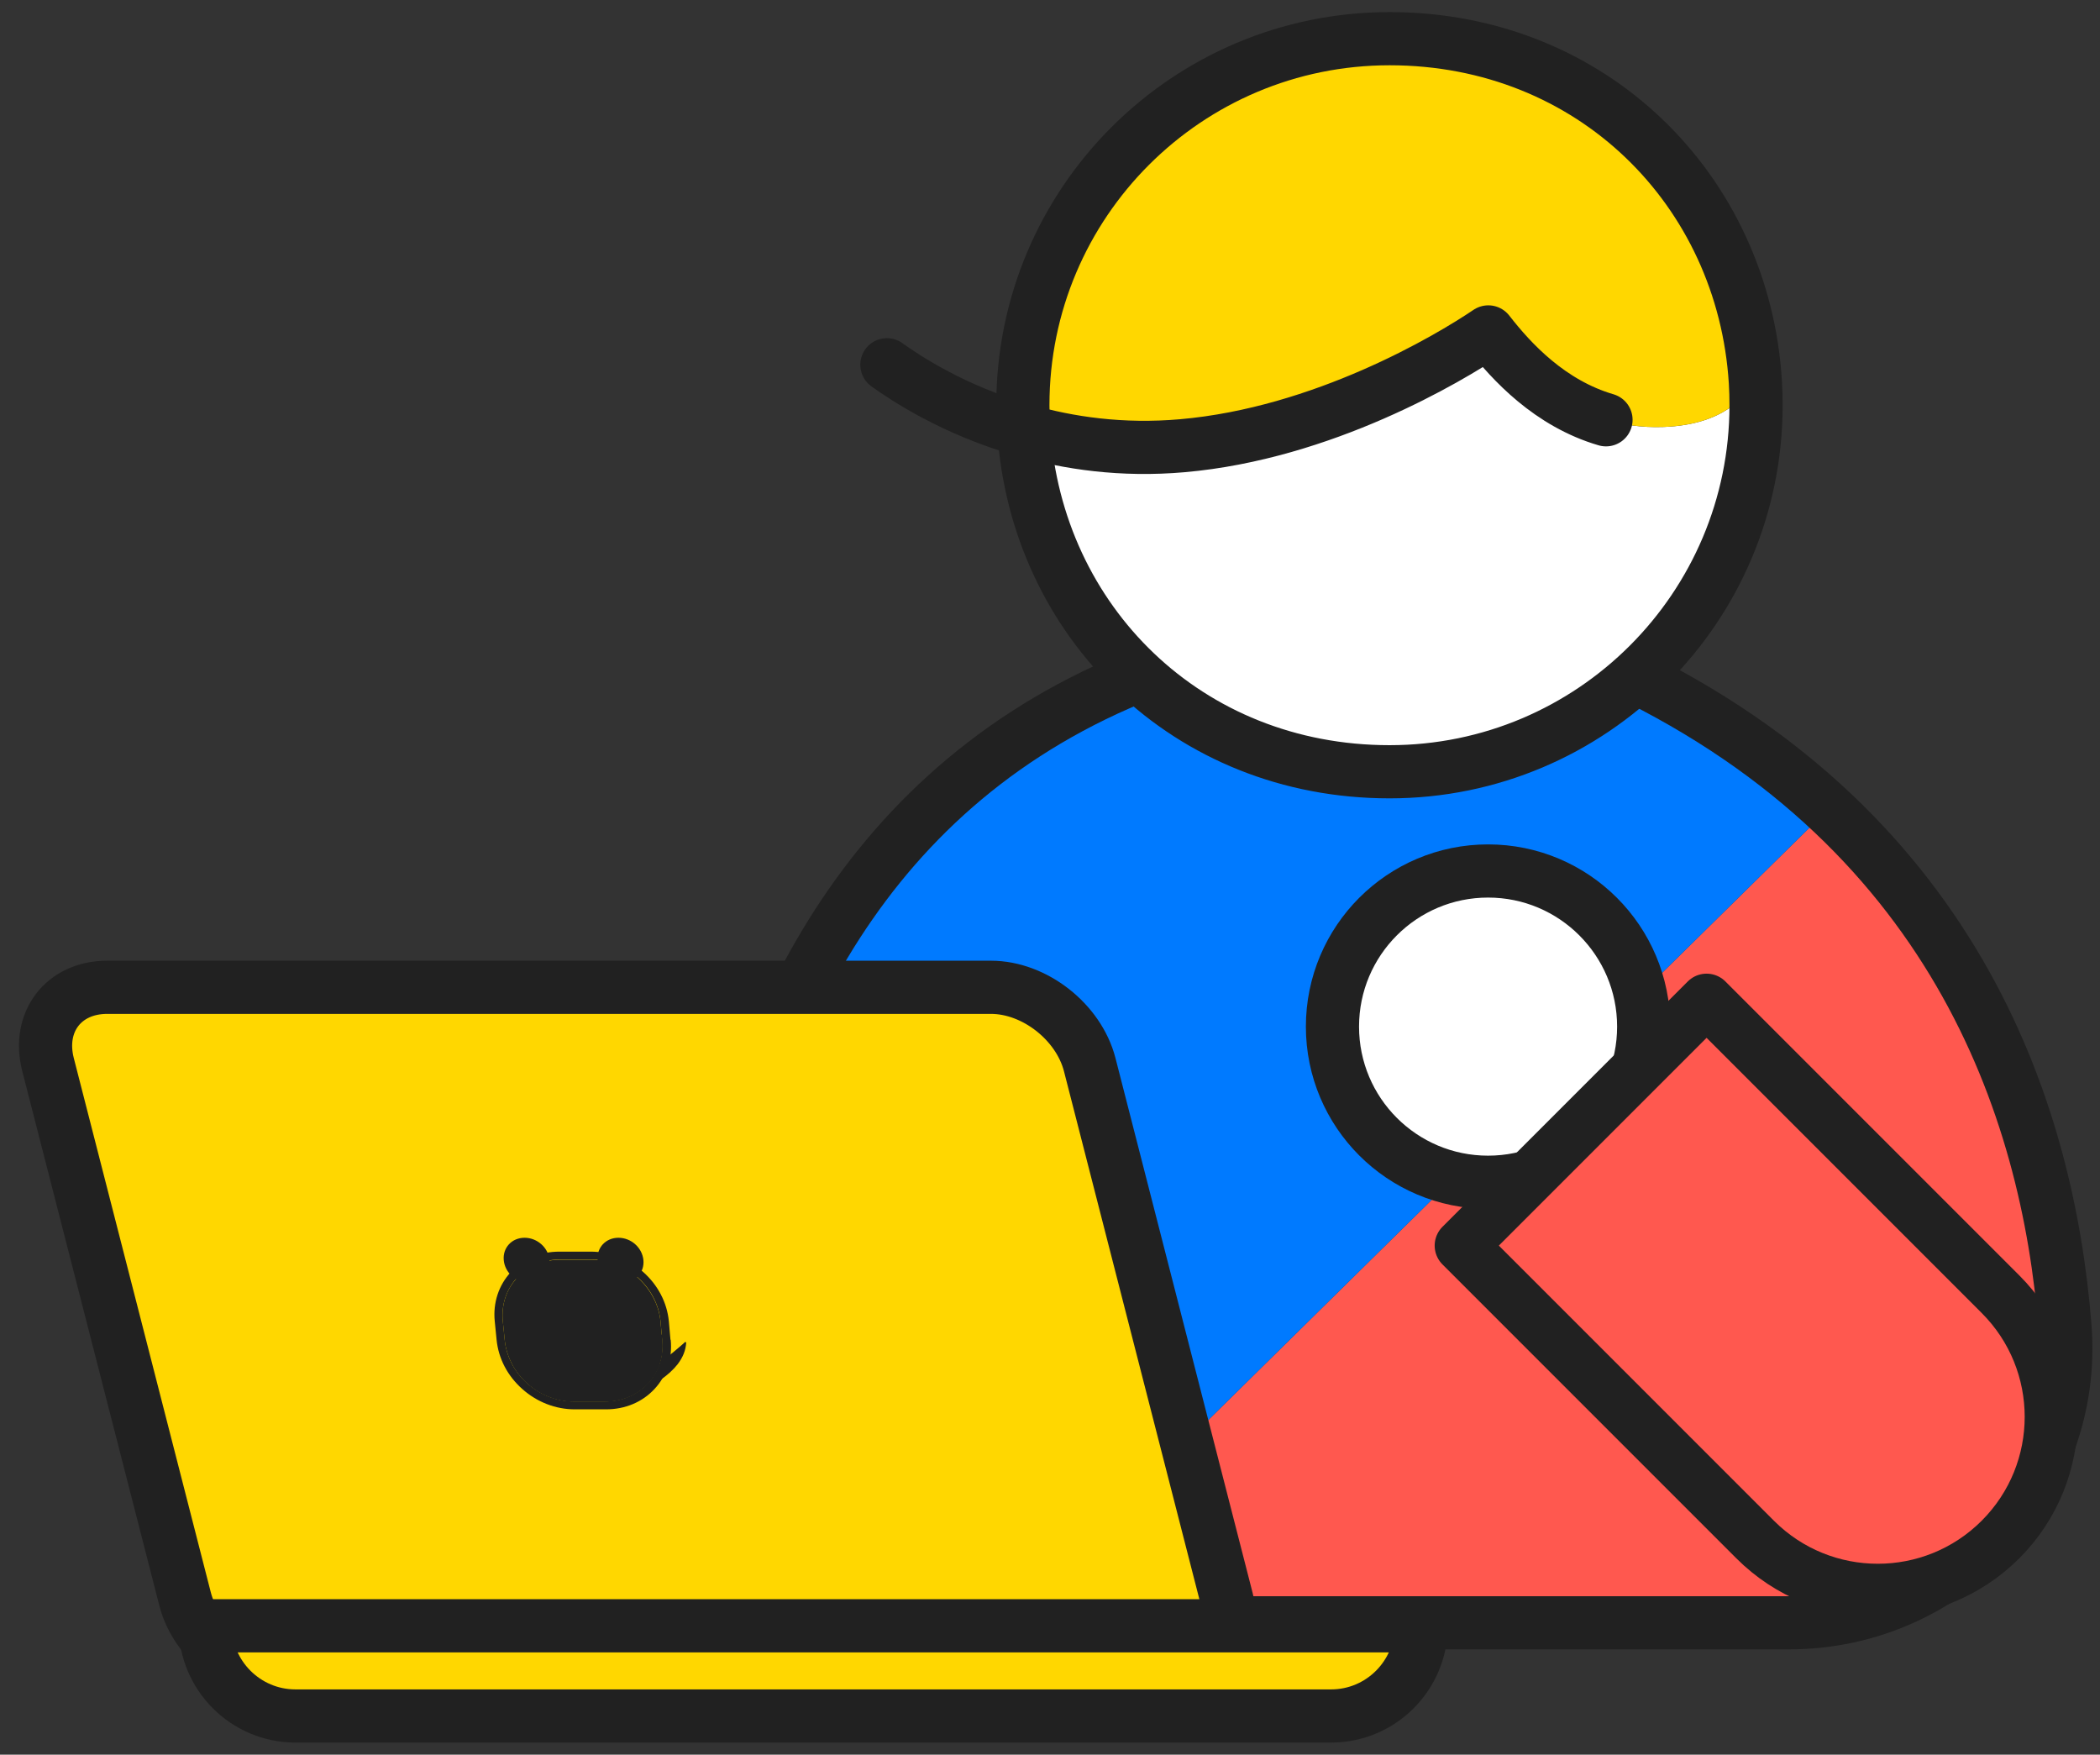
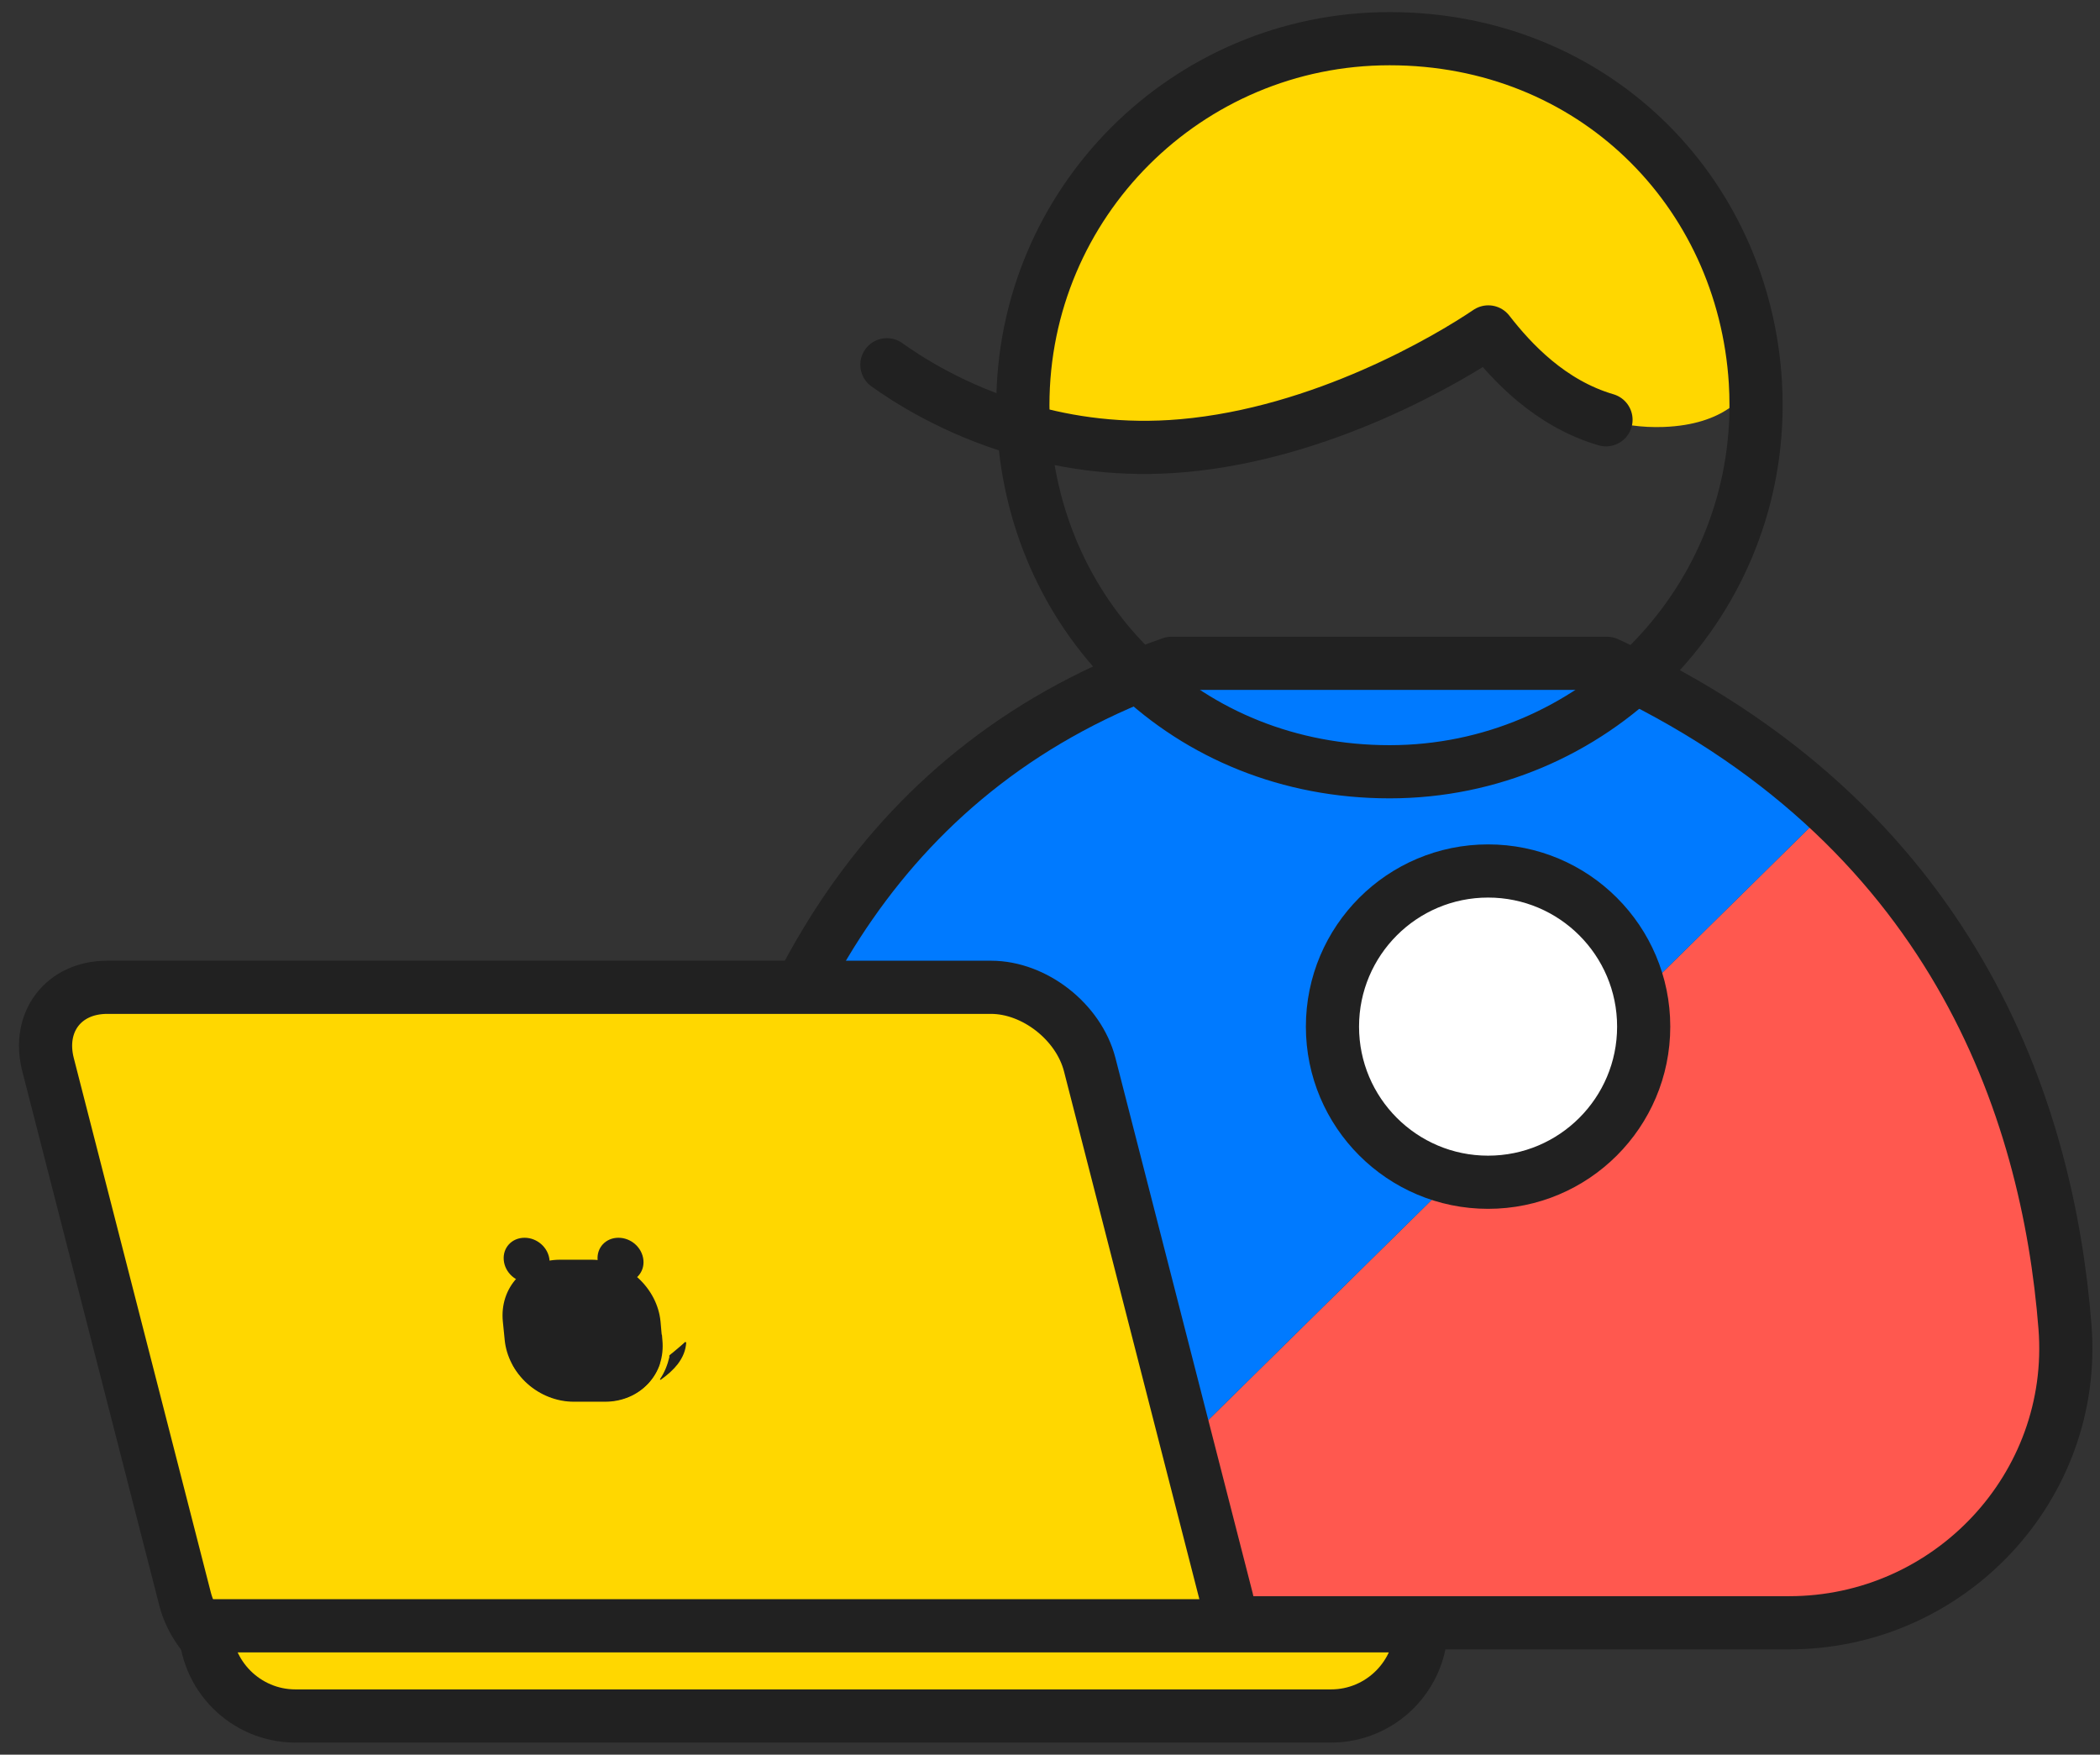
<svg xmlns="http://www.w3.org/2000/svg" width="79" height="66" viewBox="0 0 79 66" fill="none">
  <rect x="0" y="0" width="79" height="66" fill="#333333" stroke="none" />
  <path d="M42.498 56.325L43.611 61.039H67.305C73.333 61.039 78.152 55.925 77.683 49.914C77.204 43.817 75.125 36.327 68.784 30.43L42.498 56.325Z" fill="#FF584F" />
  <path d="M68.784 30.43C66.566 28.368 63.826 26.498 60.451 24.95H44.072C33.155 28.742 28.545 37.902 26.84 47.183L42.498 56.325L68.784 30.43Z" fill="#007AFF" />
  <path d="M36.078 61.039H67.305C73.333 61.039 78.152 55.925 77.683 49.914C77.039 41.685 73.473 30.917 60.451 24.95H44.072C33.155 28.742 28.545 37.902 26.84 47.183L36.078 61.039Z" stroke="#212121" stroke-width="2" stroke-linecap="round" stroke-linejoin="round" />
  <path d="M55.98 44.469C59.213 44.469 61.834 41.848 61.834 38.615C61.834 35.382 59.213 32.761 55.98 32.761C52.747 32.761 50.126 35.382 50.126 38.615C50.126 41.848 52.747 44.469 55.98 44.469Z" fill="white" stroke="#212121" stroke-width="2" stroke-linecap="round" stroke-linejoin="round" />
-   <path d="M26.84 53.707C30.073 53.707 32.694 51.086 32.694 47.853C32.694 44.62 30.073 41.998 26.84 41.998C23.607 41.998 20.986 44.62 20.986 47.853C20.986 51.086 23.607 53.707 26.84 53.707Z" fill="white" stroke="#212121" stroke-width="2" stroke-linecap="round" stroke-linejoin="round" />
+   <path d="M26.84 53.707C30.073 53.707 32.694 51.086 32.694 47.853C23.607 41.998 20.986 44.62 20.986 47.853C20.986 51.086 23.607 53.707 26.84 53.707Z" fill="white" stroke="#212121" stroke-width="2" stroke-linecap="round" stroke-linejoin="round" />
  <path d="M43.924 63.057H10.679C9.043 63.057 7.382 61.761 6.964 60.152L1.806 40.041C1.397 38.441 2.389 37.136 4.033 37.136H37.279C38.914 37.136 40.575 38.432 40.993 40.041L46.151 60.152C46.56 61.753 45.568 63.057 43.924 63.057Z" fill="#FFD700" stroke="#212121" stroke-width="2" stroke-linecap="round" stroke-linejoin="round" />
  <path d="M7.712 61.152H53.466C53.466 63.023 51.944 64.545 50.074 64.545H11.114C9.243 64.545 7.721 63.023 7.721 61.152H7.712Z" fill="#FFD700" stroke="#212121" stroke-width="2" stroke-linecap="round" stroke-linejoin="round" />
-   <path d="M25.222 50.393L25.205 50.193L25.162 49.697C25.092 48.992 24.753 48.34 24.196 47.844C23.639 47.348 22.935 47.079 22.221 47.079H21.047C20.325 47.079 19.681 47.348 19.221 47.844C18.759 48.34 18.542 49.001 18.612 49.697L18.655 50.132L18.681 50.393C18.751 51.097 19.09 51.75 19.647 52.245C20.203 52.741 20.908 53.011 21.621 53.011H22.796C23.517 53.011 24.161 52.741 24.622 52.245C25.083 51.75 25.301 51.089 25.231 50.393H25.222ZM22.761 52.715H21.587C20.951 52.715 20.334 52.472 19.838 52.037C19.351 51.602 19.047 51.019 18.986 50.393L18.96 50.132L18.916 49.697C18.855 49.079 19.047 48.496 19.455 48.053C19.864 47.618 20.438 47.374 21.073 47.374H22.248C22.883 47.374 23.5 47.618 23.996 48.053C24.483 48.488 24.788 49.071 24.848 49.697L24.892 50.193L24.909 50.393C24.97 51.01 24.779 51.593 24.37 52.037C23.961 52.472 23.387 52.715 22.752 52.715H22.761Z" fill="#212121" />
  <path d="M24.892 50.201L24.848 49.705C24.788 49.088 24.483 48.505 23.996 48.061C23.509 47.626 22.883 47.383 22.248 47.383H21.073C20.438 47.383 19.864 47.626 19.455 48.061C19.047 48.496 18.855 49.079 18.916 49.705L18.96 50.14L18.986 50.401C19.047 51.019 19.351 51.602 19.838 52.045C20.325 52.48 20.951 52.724 21.587 52.724H22.761C23.396 52.724 23.97 52.48 24.379 52.045C24.788 51.61 24.979 51.028 24.918 50.401L24.901 50.201H24.892Z" fill="#212121" />
  <path d="M24.718 51.393C24.239 51.915 23.561 52.193 22.813 52.193H21.421C20.673 52.193 19.942 51.906 19.36 51.393C19.325 51.367 19.29 51.332 19.264 51.297C19.412 51.567 19.603 51.819 19.847 52.028C20.334 52.463 20.96 52.706 21.595 52.706H22.769C23.404 52.706 23.979 52.463 24.387 52.028C24.587 51.81 24.744 51.549 24.831 51.271C24.796 51.306 24.77 51.349 24.735 51.384L24.718 51.393Z" fill="#212121" />
  <path d="M20.673 47.4C20.717 47.861 20.369 48.244 19.89 48.244C19.412 48.244 18.994 47.87 18.951 47.4C18.907 46.931 19.255 46.557 19.734 46.557C20.212 46.557 20.63 46.931 20.673 47.4Z" fill="#212121" />
-   <path d="M23.161 49.166C23.178 49.349 23.039 49.505 22.848 49.505C22.656 49.505 22.491 49.357 22.474 49.166C22.456 48.974 22.596 48.827 22.787 48.827C22.978 48.827 23.143 48.974 23.161 49.166Z" fill="#212121" />
  <path d="M21.117 49.166C21.134 49.349 20.995 49.505 20.804 49.505C20.612 49.505 20.447 49.357 20.43 49.166C20.412 48.974 20.551 48.827 20.743 48.827C20.934 48.827 21.099 48.974 21.117 49.166Z" fill="#212121" />
-   <path d="M21.96 49.766C21.908 49.749 21.882 49.697 21.865 49.644C21.969 49.627 22.03 49.531 22.021 49.427C22.013 49.305 21.9 49.201 21.769 49.201C21.639 49.201 21.552 49.296 21.56 49.427C21.569 49.531 21.656 49.618 21.752 49.644C21.769 49.731 21.821 49.827 21.926 49.862H21.943C21.943 49.862 21.987 49.853 21.987 49.827C21.987 49.801 21.978 49.775 21.952 49.766H21.96Z" fill="#212121" />
  <path d="M24.205 47.4C24.248 47.861 23.9 48.244 23.422 48.244C22.943 48.244 22.526 47.87 22.482 47.4C22.439 46.931 22.787 46.557 23.265 46.557C23.744 46.557 24.161 46.931 24.205 47.4Z" fill="#212121" />
  <path d="M25.788 50.48H25.77C25.614 50.627 25.457 50.749 25.327 50.862C25.275 50.906 25.222 50.941 25.179 50.984C25.179 50.984 25.179 50.984 25.179 50.993V51.054C25.109 51.349 24.996 51.628 24.831 51.871C24.831 51.871 24.831 51.889 24.831 51.897C24.831 51.897 24.84 51.897 24.848 51.897C24.848 51.897 24.848 51.897 24.857 51.897C25.118 51.715 25.335 51.515 25.492 51.315C25.692 51.054 25.797 50.784 25.814 50.506C25.814 50.506 25.814 50.488 25.805 50.488L25.788 50.48Z" fill="#212121" />
-   <path d="M75.256 48.679L64.2 37.623L54.971 46.852L66.027 57.908C68.575 60.456 72.707 60.456 75.256 57.908C77.804 55.359 77.804 51.227 75.256 48.679Z" fill="#FF584F" stroke="#212121" stroke-width="2" stroke-linecap="round" stroke-linejoin="round" />
-   <path d="M62.582 16.06C64.905 15.973 65.653 14.86 66.035 14.364C66.053 14.651 66.061 14.947 66.061 15.242C66.061 22.853 59.886 29.029 52.275 29.029C44.663 29.029 38.992 23.358 38.514 16.182C40.192 16.669 42.211 16.965 44.481 16.765C49.761 16.303 54.484 13.503 55.989 12.485C57.146 13.964 59.268 16.182 62.582 16.06Z" fill="white" />
  <path d="M66.035 14.364C65.653 14.859 64.905 15.973 62.582 16.06C59.268 16.181 57.146 13.963 55.989 12.485C54.484 13.502 49.761 16.303 44.481 16.764C42.21 16.964 40.192 16.669 38.514 16.181C38.487 15.868 38.479 15.555 38.479 15.242C38.479 7.622 44.655 1.455 52.275 1.455C59.894 1.455 65.583 7.153 66.035 14.364Z" fill="#FFD700" />
  <path d="M66.035 14.364C66.053 14.651 66.061 14.946 66.061 15.242C66.061 22.853 59.886 29.029 52.275 29.029C44.663 29.029 38.992 23.358 38.514 16.181C38.487 15.868 38.479 15.555 38.479 15.242C38.479 7.622 44.655 1.455 52.275 1.455C59.894 1.455 65.583 7.153 66.035 14.364Z" stroke="#212121" stroke-width="2" stroke-linecap="round" stroke-linejoin="round" />
  <path d="M33.364 13.72C34.034 14.198 35.852 15.425 38.514 16.182C40.192 16.669 42.211 16.965 44.481 16.765C49.761 16.303 54.484 13.503 55.989 12.485C56.867 13.616 58.311 15.173 60.416 15.79" stroke="#212121" stroke-width="2" stroke-linecap="round" stroke-linejoin="round" />
</svg>